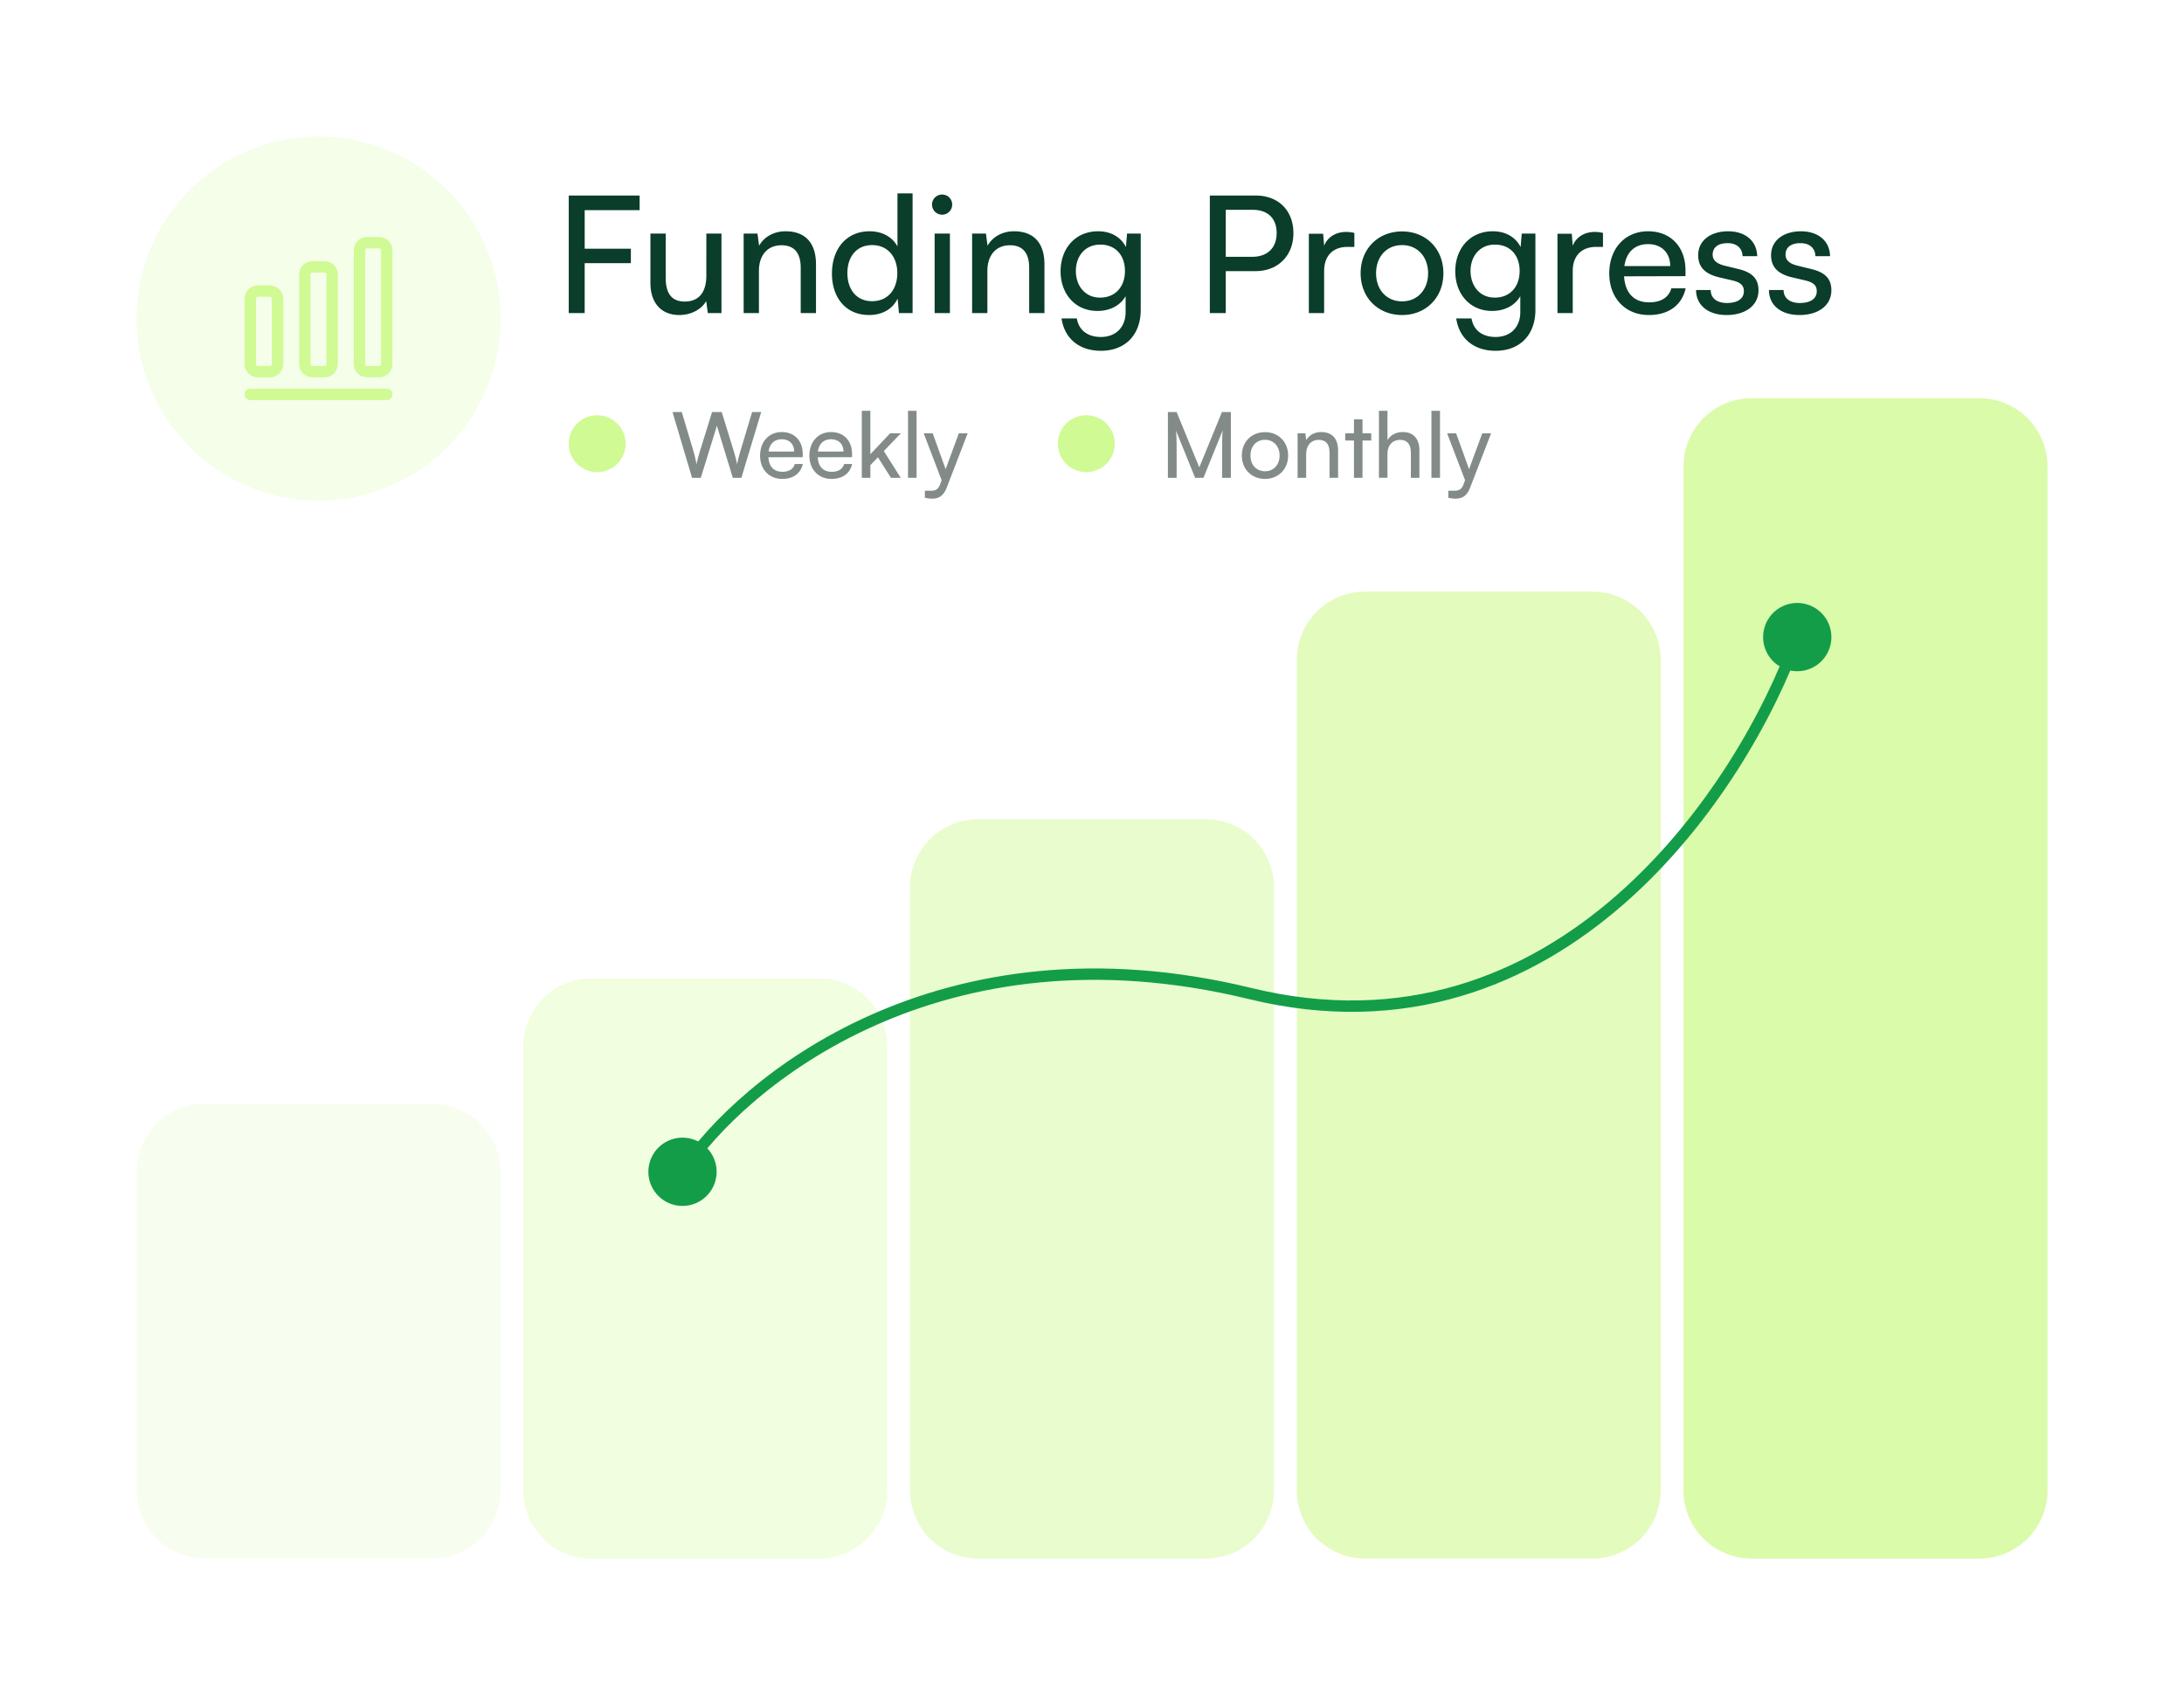
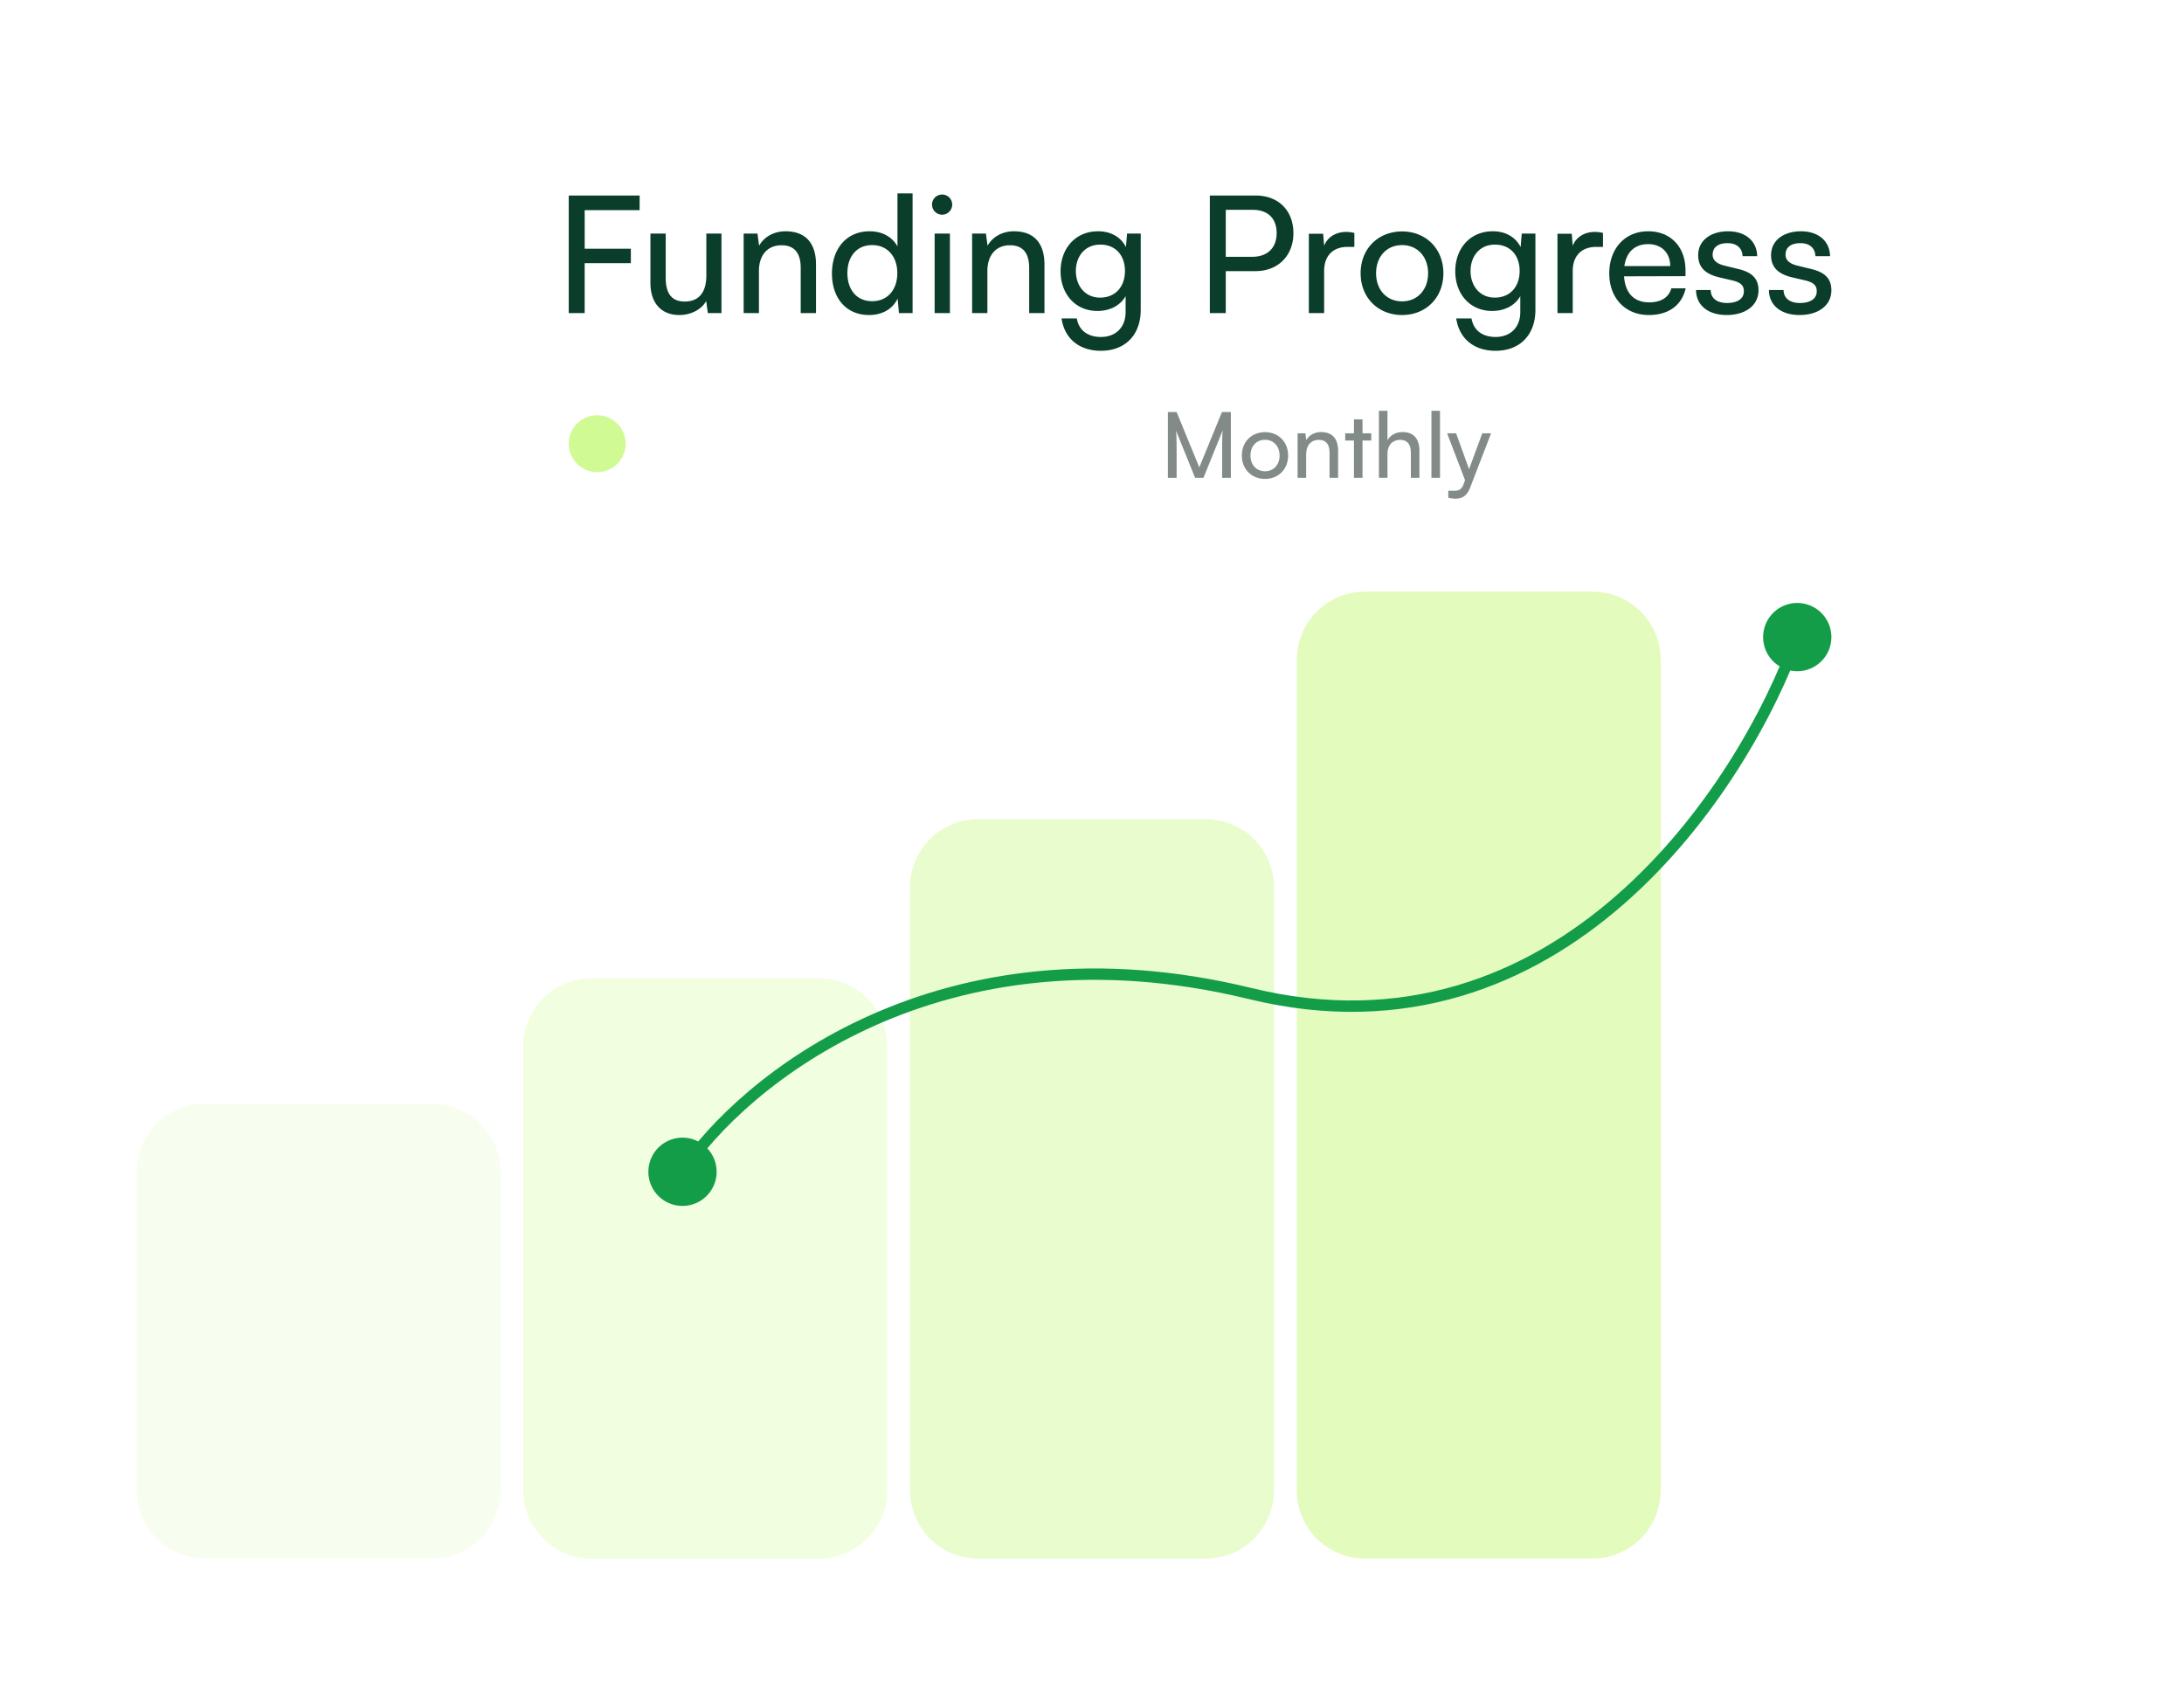
<svg xmlns="http://www.w3.org/2000/svg" width="192" height="149" fill="none">
  <rect width="100%" height="100%" fill="#808080" stroke="none" />
  <g clip-path="url(#a)">
    <path fill="#fff" d="M0 .001h192v149H0v-149Z" />
-     <path fill="#D0FA93" fill-opacity=".2" d="M44 28.001c0-8.837-7.163-16-16-16s-16 7.163-16 16c0 8.836 7.163 16 16 16s16-7.163 16-16Z" />
-     <path stroke="#D0FA93" stroke-linecap="round" stroke-linejoin="round" d="M22 34.668h12m-10.267-9.081h-1.066c-.367 0-.667.3-.667.667V32c0 .367.3.667.667.667h1.066c.367 0 .667-.3.667-.667v-5.746c0-.367-.3-.667-.667-.667Zm4.8-2.127h-1.067c-.366 0-.666.3-.666.668V32c0 .367.3.667.666.667h1.067c.367 0 .667-.3.667-.667v-7.873c0-.367-.3-.667-.667-.667Zm4.8-2.126h-1.066c-.367 0-.667.3-.667.667v10c0 .366.3.666.667.666h1.066c.367 0 .667-.3.667-.666V22c0-.367-.3-.666-.667-.666Z" />
    <path fill="#D0FA93" d="M52.5 41.501a2.5 2.5 0 1 0 0-5 2.5 2.5 0 0 0 0 5Z" />
-     <path fill="#838B88" d="m60.84 42.001-1.72-5.784h.816l1.056 3.536c.08.304.16.608.24 1.048.096-.464.184-.744.272-1.048l1.096-3.536h.848l1.088 3.536c.096.312.176.616.264 1.048.066-.351.151-.699.256-1.04l1.064-3.544h.8l-1.744 5.784h-.752l-1.4-4.576-1.416 4.576h-.768Zm7.923.096c-1.152 0-1.944-.832-1.944-2.048 0-1.224.776-2.072 1.912-2.072 1.112 0 1.84.768 1.84 1.928v.28l-3.024.008c.056.824.488 1.28 1.232 1.28.584 0 .968-.24 1.096-.688h.704c-.192.84-.848 1.312-1.816 1.312Zm-.032-3.488c-.656 0-1.072.392-1.168 1.08h2.256c0-.648-.424-1.08-1.088-1.08Zm4.368 3.488c-1.152 0-1.944-.832-1.944-2.048 0-1.224.776-2.072 1.912-2.072 1.112 0 1.84.768 1.84 1.928v.28l-3.024.008c.056.824.488 1.28 1.232 1.28.584 0 .968-.24 1.096-.688h.704c-.192.84-.848 1.312-1.816 1.312Zm-.032-3.488c-.656 0-1.072.392-1.168 1.08h2.256c0-.648-.424-1.08-1.088-1.08Zm3.448 3.392h-.752v-5.888h.752v3.816l1.736-1.84h.944l-1.496 1.56 1.488 2.352h-.864l-1.144-1.808-.664.696v1.112Zm4.063 0h-.752v-5.888h.752v5.888Zm.73 1.752v-.616h.505c.36 0 .648-.056.832-.552l.136-.376-1.576-4.12h.792l1.136 3.152 1.16-3.152h.776l-1.848 4.792c-.264.672-.656.952-1.256.952-.248 0-.457-.032-.657-.08Z" />
-     <path fill="#D0FA93" d="M95.5 41.501a2.5 2.5 0 1 0 0-5 2.5 2.5 0 0 0 0 5Z" />
    <path fill="#838B88" d="M103.44 42.001h-.768v-5.784h.768l1.992 4.864 1.992-4.864h.784v5.784h-.768v-2.288c0-1.08.008-1.472.048-1.88l-1.688 4.168h-.736l-1.68-4.152c.04.28.056.872.056 1.68v2.472Zm5.731-1.96c0-1.208.864-2.056 2.04-2.056 1.168 0 2.032.848 2.032 2.056 0 1.208-.864 2.056-2.032 2.056-1.176 0-2.04-.848-2.04-2.056Zm.76 0c0 .816.52 1.384 1.28 1.384.752 0 1.28-.568 1.28-1.384s-.528-1.384-1.28-1.384c-.76 0-1.28.568-1.28 1.384Zm4.896 1.96h-.752v-3.912h.68l.08.6c.248-.448.744-.712 1.296-.712 1.032 0 1.504.632 1.504 1.632v2.392h-.752v-2.224c0-.792-.368-1.112-.944-1.112-.704 0-1.112.504-1.112 1.264v2.072Zm4.954 0h-.752v-3.28h-.768v-.632h.768v-1.224h.752v1.224h.768v.632h-.768v3.28Zm2.195-.008h-.752v-5.88h.752v2.576c.248-.424.72-.712 1.328-.712 1 0 1.48.632 1.48 1.632v2.392h-.752v-2.224c0-.792-.376-1.112-.936-1.112-.728 0-1.12.528-1.12 1.2v2.128Zm4.617.008h-.752v-5.888h.752v5.888Zm.731 1.752v-.616h.504c.36 0 .648-.056.832-.552l.136-.376-1.576-4.12h.792l1.136 3.152 1.16-3.152h.776l-1.848 4.792c-.264.672-.656.952-1.256.952-.248 0-.456-.032-.656-.08Z" />
    <path fill="#D0FA93" d="M38 97.001H18a6 6 0 0 0-6 6v28a6 6 0 0 0 6 6h20a6 6 0 0 0 6-6v-28a6 6 0 0 0-6-6Z" opacity=".15" />
    <path fill="#D0FA93" d="M72 86.001H52a6 6 0 0 0-6 6v39a6 6 0 0 0 6 6h20a6 6 0 0 0 6-6v-39a6 6 0 0 0-6-6Z" opacity=".3" />
    <path fill="#D0FA93" d="M106 72.001H86a6 6 0 0 0-6 6v53a6 6 0 0 0 6 6h20a6 6 0 0 0 6-6v-53a6 6 0 0 0-6-6Z" opacity=".45" />
-     <path fill="#D0FA93" d="M140 52.001h-20a6 6 0 0 0-6 6v73a6 6 0 0 0 6 6h20a6 6 0 0 0 6-6v-73a6 6 0 0 0-6-6Z" opacity=".6" />
-     <path fill="#D0FA93" d="M174 35.001h-20a6 6 0 0 0-6 6v90a6 6 0 0 0 6 6h20a6 6 0 0 0 6-6v-90a6 6 0 0 0-6-6Z" opacity=".8" />
+     <path fill="#D0FA93" d="M140 52.001h-20a6 6 0 0 0-6 6v73a6 6 0 0 0 6 6h20a6 6 0 0 0 6-6v-73a6 6 0 0 0-6-6" opacity=".6" />
    <path stroke="#139D49" d="M60 103.001c5.293-7.987 22.685-22.302 49.907-15.667C137.13 93.97 153.312 69.21 158 56.001" />
    <path fill="#139D49" stroke="#139D49" d="M60 105.501a2.5 2.5 0 1 0 0-5 2.5 2.5 0 0 0 0 5Zm98-47a2.5 2.5 0 1 0 0-5 2.5 2.5 0 0 0 0 5Z" />
    <path fill="#0A3D2A" d="M155.512 25.49h1.286c0 .714.543 1.143 1.429 1.143.944 0 1.487-.386 1.487-1.03 0-.47-.229-.757-.958-.942l-1.229-.286c-1.243-.3-1.829-.915-1.829-1.944 0-1.286 1.086-2.1 2.629-2.1 1.53 0 2.53.857 2.559 2.186h-1.287c-.028-.7-.5-1.144-1.315-1.144-.843 0-1.314.372-1.314 1.015 0 .472.343.786 1.029.958l1.229.3c1.186.286 1.772.829 1.772 1.872 0 1.33-1.143 2.172-2.801 2.172-1.644 0-2.687-.871-2.687-2.2Zm-6.407 0h1.286c0 .714.543 1.143 1.429 1.143.944 0 1.487-.386 1.487-1.03 0-.47-.229-.757-.958-.942l-1.229-.286c-1.243-.3-1.829-.915-1.829-1.944 0-1.286 1.086-2.1 2.63-2.1 1.529 0 2.529.857 2.558 2.186h-1.286c-.029-.7-.501-1.144-1.315-1.144-.844 0-1.315.372-1.315 1.015 0 .472.343.786 1.029.958l1.229.3c1.186.286 1.772.829 1.772 1.872 0 1.33-1.143 2.172-2.801 2.172-1.644 0-2.687-.871-2.687-2.2Zm-4.158 2.2c-2.058 0-3.473-1.486-3.473-3.658 0-2.187 1.386-3.702 3.415-3.702 1.987 0 3.288 1.372 3.288 3.445v.5l-5.403.014c.1 1.472.872 2.287 2.201 2.287 1.044 0 1.73-.429 1.958-1.23h1.258c-.343 1.501-1.515 2.345-3.244 2.345Zm-.058-6.23c-1.171 0-1.915.7-2.086 1.929h4.03c0-1.158-.757-1.93-1.944-1.93Zm-3.967-.987v1.23h-.601c-1.272 0-2.058.771-2.058 2.115v3.701h-1.343v-6.974h1.258l.085 1.057c.286-.729.987-1.215 1.944-1.215.243 0 .443.029.715.086Zm-12.987 3.373c0-1.972 1.272-3.516 3.302-3.516 1.129 0 2 .515 2.444 1.386l.1-1.186h1.2v6.703c0 2.201-1.358 3.602-3.501 3.602-1.901 0-3.202-1.072-3.459-2.844h1.343c.172 1.029.944 1.629 2.116 1.629 1.314 0 2.172-.858 2.172-2.187v-1.4c-.457.814-1.372 1.3-2.473 1.3-1.986 0-3.244-1.529-3.244-3.487Zm1.344-.029c0 1.315.814 2.344 2.129 2.344 1.358 0 2.187-.972 2.187-2.344 0-1.343-.801-2.315-2.173-2.315-1.343 0-2.143 1.03-2.143 2.315Zm-9.663.201c0-2.159 1.544-3.674 3.645-3.674 2.086 0 3.63 1.515 3.63 3.674 0 2.158-1.544 3.673-3.63 3.673-2.101 0-3.645-1.515-3.645-3.673Zm1.358 0c0 1.457.929 2.472 2.287 2.472 1.343 0 2.286-1.015 2.286-2.472 0-1.458-.943-2.473-2.286-2.473-1.358 0-2.287 1.015-2.287 2.473Zm-1.909-3.545v1.23h-.6c-1.272 0-2.058.771-2.058 2.115v3.701h-1.344v-6.974h1.258l.086 1.057c.286-.729.986-1.215 1.944-1.215.243 0 .443.029.714.086Zm-8.69 3.359h-2.615v3.687h-1.401V17.186h4.016c2.03 0 3.331 1.33 3.331 3.316 0 1.93-1.315 3.33-3.331 3.33Zm-.242-5.388h-2.373v4.13h2.315c1.387 0 2.158-.815 2.158-2.087 0-1.3-.786-2.043-2.1-2.043Zm-16.895 5.402c0-1.972 1.272-3.516 3.301-3.516 1.13 0 2.001.515 2.444 1.386l.1-1.186h1.201v6.703c0 2.201-1.358 3.602-3.502 3.602-1.9 0-3.201-1.072-3.459-2.844h1.344c.171 1.029.943 1.629 2.115 1.629 1.315 0 2.173-.858 2.173-2.187v-1.4c-.458.814-1.372 1.3-2.473 1.3-1.986 0-3.244-1.529-3.244-3.487Zm1.343-.029c0 1.315.815 2.344 2.13 2.344 1.358 0 2.186-.972 2.186-2.344 0-1.343-.8-2.315-2.172-2.315-1.343 0-2.144 1.03-2.144 2.315Zm-7.778 3.702H85.46V20.53h1.215l.143 1.072c.443-.8 1.329-1.272 2.315-1.272 1.844 0 2.687 1.13 2.687 2.916v4.273h-1.343v-3.973c0-1.415-.658-1.987-1.687-1.987-1.258 0-1.987.9-1.987 2.258v3.702Zm-3.98-8.646a.89.89 0 0 1-.886-.887c0-.5.4-.886.886-.886s.886.386.886.886a.89.89 0 0 1-.886.887Zm-.657 8.646v-6.988h1.343v6.988h-1.343Zm-5.769.171c-2.03 0-3.258-1.514-3.258-3.644 0-2.144 1.243-3.716 3.316-3.716 1.071 0 1.972.472 2.443 1.33V17h1.33v10.519h-1.201l-.114-1.272c-.458.958-1.4 1.444-2.516 1.444Zm.272-1.214c1.372 0 2.215-1.015 2.215-2.473 0-1.43-.843-2.458-2.215-2.458-1.372 0-2.173 1.029-2.173 2.458 0 1.444.8 2.473 2.173 2.473Zm-9.949 1.043h-1.344V20.53h1.215l.143 1.072c.443-.8 1.329-1.272 2.315-1.272 1.844 0 2.687 1.13 2.687 2.916v4.273h-1.344v-3.973c0-1.415-.657-1.987-1.686-1.987-1.258 0-1.987.9-1.987 2.258v3.702Zm-4.623-6.989h1.329v6.99h-1.2l-.144-1.058c-.4.729-1.329 1.229-2.358 1.229-1.63 0-2.544-1.1-2.544-2.816V20.53h1.344v3.902c0 1.501.643 2.073 1.672 2.073 1.229 0 1.9-.786 1.9-2.287V20.53Zm-6.637 2.602H51.4v4.387H50V17.186h6.231v1.286h-4.83v3.388h4.059v1.272Z" />
  </g>
  <defs>
    <clipPath id="a">
      <path fill="#fff" d="M0 0h192v149H0z" />
    </clipPath>
  </defs>
</svg>